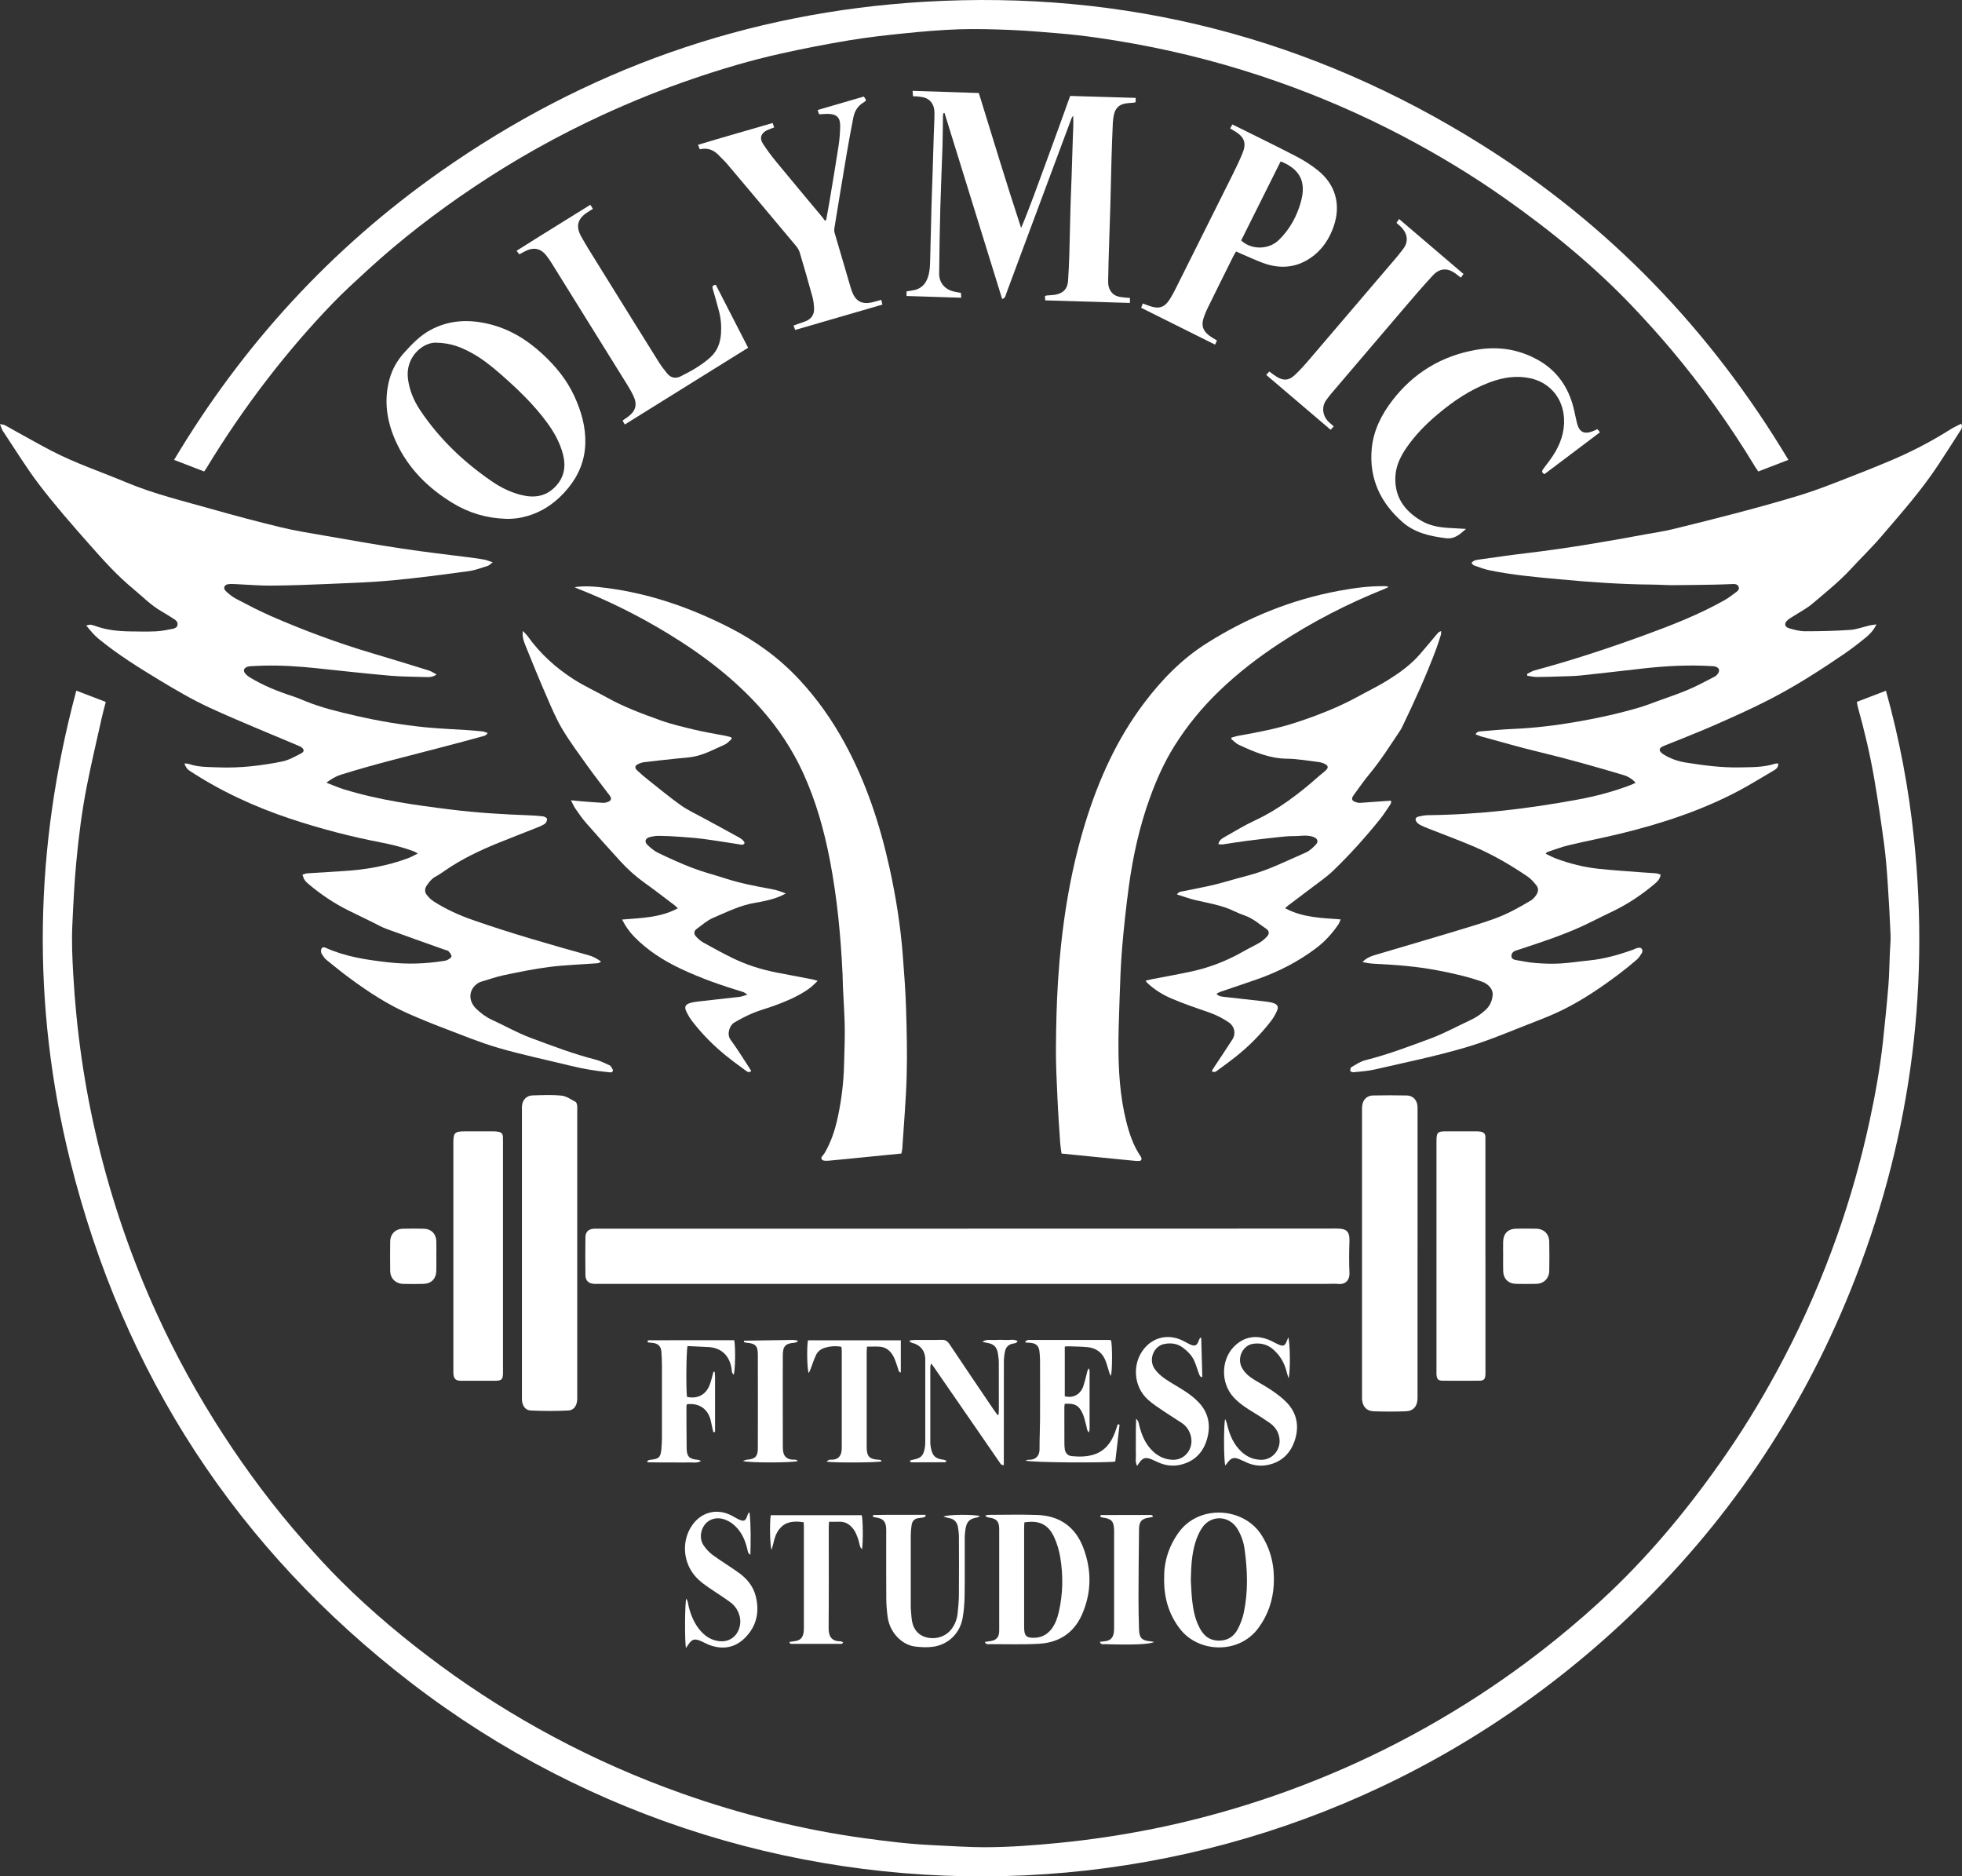
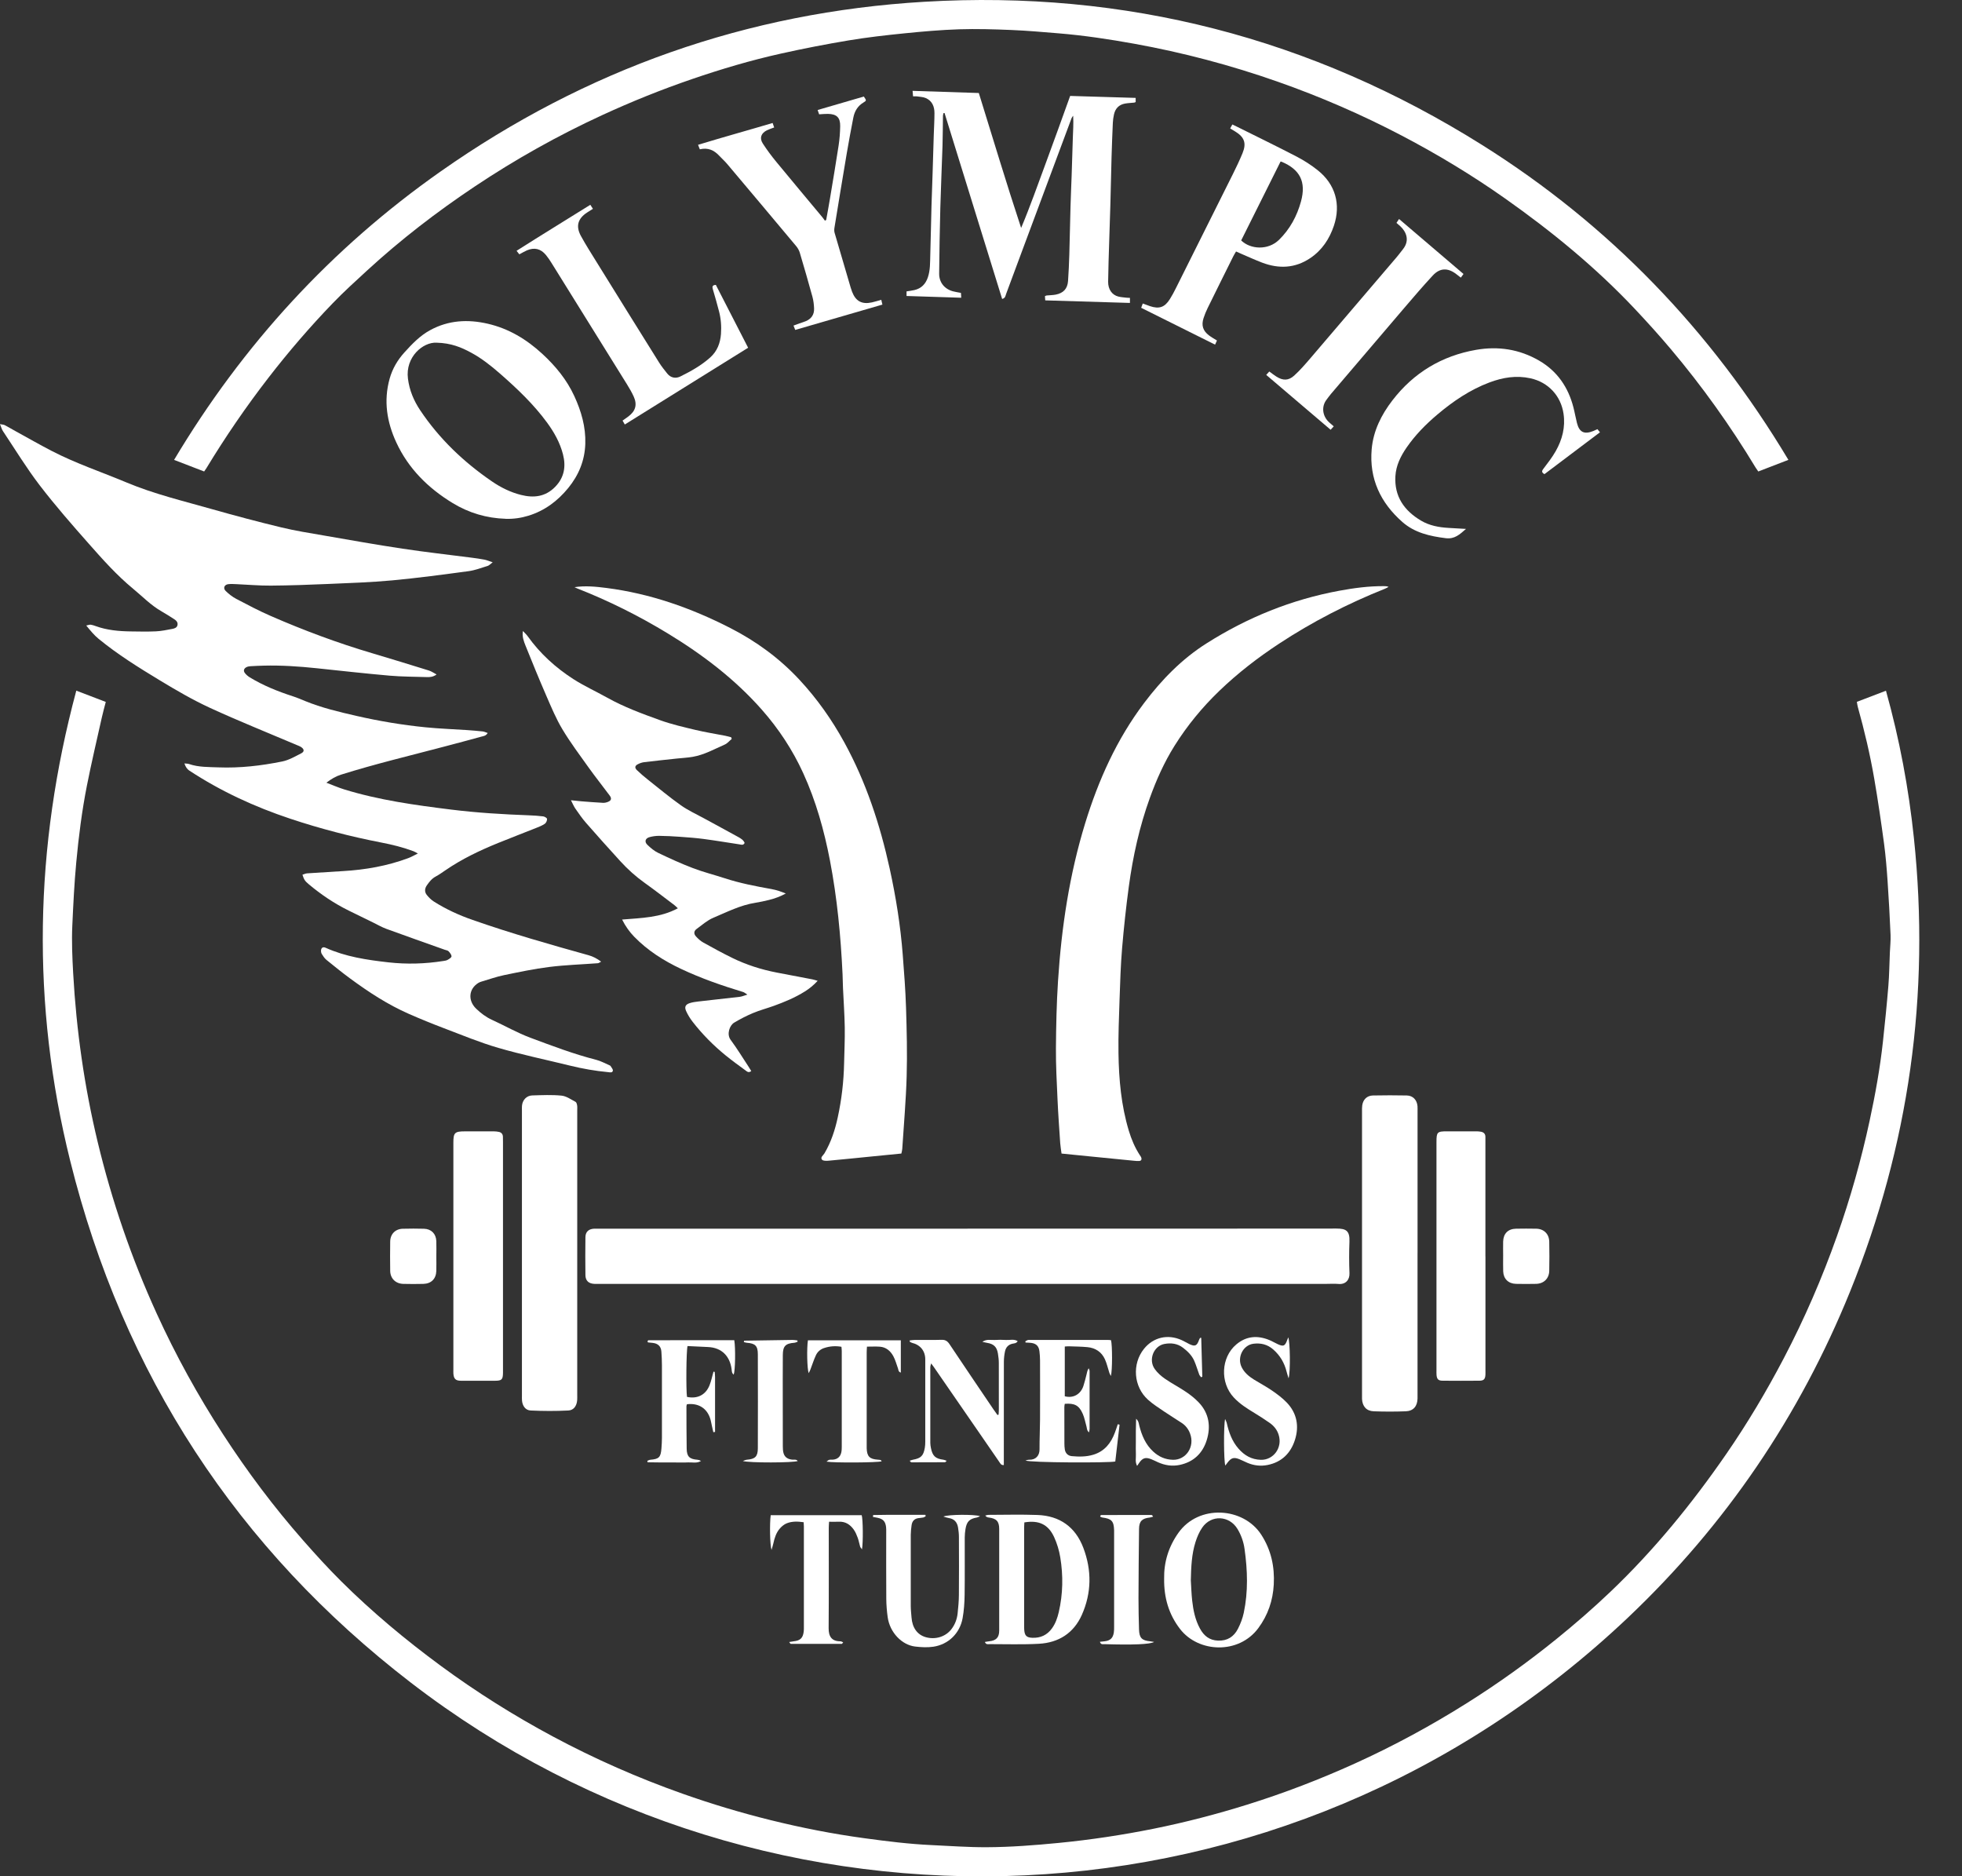
<svg xmlns="http://www.w3.org/2000/svg" id="Layer_2" data-name="Layer 2" viewBox="0 0 819.26 783.37">
  <rect x="0" y="0" width="819.26" height="783.37" fill="#333333" stroke="none" />
  <defs>
    <style> .cls-1 { fill: #fff; stroke-width: 0px; } </style>
  </defs>
  <g id="Ebene_1" data-name="Ebene 1">
    <path class="cls-1" d="M775.34,293.02c4.1-1.57,7.97-3.05,12.17-4.65,5.67,20.29,9.49,40.76,11.67,61.53,6.86,65.28-2,128.41-26.63,189.24-21.05,51.98-51.92,97.44-92.59,136.02-143.29,135.93-358.84,142.35-508.32,27.39-72.73-55.94-120.19-128.88-142.33-217.92-16.28-65.46-14.99-130.9,2.55-196.29,4.24,1.62,8.17,3.13,12.31,4.71-.59,2.3-1.19,4.42-1.67,6.58-2.1,9.42-4.32,18.81-6.19,28.27-2.1,10.63-3.47,21.39-4.47,32.19-.82,8.73-1.24,17.49-1.64,26.25-.31,6.73-.01,13.41.36,20.08,1.33,23.76,4.67,47.24,10.24,70.4,5.92,24.6,14.08,48.42,24.57,71.43,7.99,17.54,17.27,34.38,27.77,50.55,10.1,15.57,21.21,30.38,33.46,44.31,5.11,5.81,10.33,11.56,15.82,17.01,12.93,12.85,26.91,24.5,41.59,35.31,14.95,11,30.63,20.86,46.99,29.61,17.42,9.32,35.45,17.25,54.08,23.84,12.05,4.26,24.27,7.93,36.67,11,12.93,3.2,25.99,5.77,39.2,7.56,9.32,1.27,18.64,2.44,28.04,2.87,7.65.35,15.3.92,22.95.89,10.04-.04,20.06-.82,30.06-1.79,13.34-1.3,26.57-3.29,39.7-5.93,13.23-2.66,26.27-6.06,39.15-10.08,15.34-4.79,30.3-10.54,44.93-17.17,16.24-7.36,31.89-15.84,46.98-25.35,12.86-8.1,25.19-16.93,37-26.48,7.82-6.32,15.42-12.91,22.7-19.85,18.23-17.37,34.04-36.77,48.32-57.45,8.86-12.83,16.82-26.21,24.06-40.02,8.65-16.51,16.03-33.55,22.25-51.12,5.57-15.75,10.1-31.78,13.61-48.1,2.35-10.91,4.34-21.9,5.55-33,.84-7.76,1.63-15.52,2.27-23.3.38-4.61.42-9.24.62-13.86.1-2.47.39-4.94.29-7.4-.32-7.48-.73-14.96-1.24-22.43-.36-5.24-.78-10.49-1.48-15.7-1.23-9.08-2.55-18.15-4.11-27.18-1.74-10.06-4.09-20-6.84-29.84-.17-.61-.24-1.24-.4-2.12Z" />
-     <path class="cls-1" d="M637.62,281.38c1.06-.51,2.08-1.2,3.2-1.5,15.37-4.14,30.48-9.11,45.43-14.55,11.55-4.21,23.03-8.67,33.79-14.73,1.8-1.01,3.43-2.31,5.1-3.54.65-.48,1.21-1.16.85-2.06-.37-.92-1.17-1.22-2.15-1.18-2.63.1-5.27.22-7.9.26-5.82.1-11.65.2-17.47.22-2.87,0-5.75-.22-8.62-.24-12.94-.1-25.85-1.02-38.72-2.22-9.77-.91-19.58-1.76-29.21-3.76-2.17-.45-4.27-1.28-6.38-2.01-.4-.14-.68-.6-1.1-.98.87-1.31,2.19-1.35,3.4-1.52,6.49-.9,12.97-1.86,19.47-2.62,16.84-1.99,33.53-4.84,50.19-7.94,3.54-.66,7.11-1.15,10.6-2,9.47-2.3,18.93-4.66,28.35-7.16,8.57-2.28,17.13-4.63,25.61-7.24,5.57-1.71,11.02-3.83,16.46-5.93,6.93-2.67,13.85-5.42,20.7-8.3,8.7-3.66,17.08-7.98,25.07-13.04,1.46-.92,3.05-1.63,4.65-2.47.77,1.55-.08,2.47-.64,3.34-2.95,4.66-5.96,9.29-8.98,13.9-7.04,10.72-15.57,20.27-23.87,29.99-3.94,4.61-8.34,8.82-12.45,13.29-4.94,5.37-10.63,9.91-16.16,14.6-2.48,2.1-5.45,3.61-8.2,5.4-.74.48-1.52.9-2.18,1.48-1.53,1.34-1.36,2.84.59,3.42,2.2.66,4.52,1.26,6.79,1.26,6.23,0,12.46-.14,18.67-.57,2.74-.19,5.43-1.23,8.14-1.86.79-.18,1.6-.25,2.87-.45-1.2,2.56-2.77,4.13-4.46,5.51-2.91,2.37-5.89,4.68-8.98,6.8-10.1,6.91-20.41,13.51-31.3,19.1-7.53,3.86-15.27,7.32-23.02,10.73-6.65,2.93-13.45,5.53-20.18,8.27-.22.09-.45.16-.67.27-.87.41-2.03.82-1.85,1.9.11.68,1,1.35,1.7,1.78,2.81,1.74,5.86,2.8,9.17,3.33,7.51,1.19,15.02,2.19,22.64,2.02,4.86-.11,9.75.02,14.48-1.5.43-.14.91-.09,1.5-.15.04,1.43-.65,2.21-1.66,2.79-4.9,2.86-9.71,5.89-14.71,8.55-15.78,8.36-32.62,13.87-49.92,18.05-7.07,1.71-14.22,3.08-21.29,4.77-3.02.72-5.94,1.86-8.9,2.84-.19.06-.31.32-.66.71,1.54.72,2.93,1.47,4.4,2.02,5.71,2.13,11.61,3.6,17.66,4.25,6.27.67,12.56,1.05,18.85,1.54,1.75.14,3.51.19,5.26.36.6.06,1.17.33,1.85.54-.26,1.83-1.37,2.89-2.5,3.85-5.21,4.41-10.83,8.19-16.96,11.2-3.01,1.48-6.05,2.9-9.05,4.43-9.51,4.84-19.62,8.15-29.7,11.5-.76.25-1.52.48-2.28.73-1.1.36-1.83,1.15-1.83,2.27,0,1.18,1.04,1.54,2.01,1.7,2.75.46,5.5,1.04,8.27,1.24,3.34.25,6.72.37,10.06.18,3.98-.22,7.93-.87,11.9-1.25,6.41-.62,12.54-2.36,18.58-4.52.52-.19,1-.52,1.54-.64.56-.13,1.34-.32,1.7-.05.66.49.87,1.38.36,2.15-.61.93-1.19,1.95-2.02,2.66-2.54,2.18-5.14,4.3-7.82,6.31-7.18,5.37-14.59,10.4-22.62,14.42-3.49,1.75-7.12,3.27-10.77,4.68-10.07,3.88-20,8.24-30.32,11.29-12.48,3.68-25.28,6.27-37.97,9.2-2.86.66-5.85.83-8.78,1.15-.47.05-1.35-.28-1.39-.54-.09-.51.11-1.41.48-1.62,1.86-1.06,3.72-2.34,5.75-2.85,9.4-2.37,18.46-5.79,27.5-9.17,5.67-2.12,11.02-5.09,16.53-7.64,2.34-1.09,4.41-2.5,6.3-4.28,1.82-1.71,2.67-3.76,2.88-6.12.21-2.44-1.7-4.63-4.66-5.67-6.06-2.12-12.3-3.48-18.58-4.68-8.57-1.64-17.25-2.28-25.95-2.71-1.7-.08-3.4-.3-5.16-.75,1.4-1.47,3.1-2.27,4.89-2.81,13.71-4.1,27.46-8.05,41.13-12.27,5.64-1.74,11.31-3.51,16.57-6.28,2.62-1.37,5.22-2.79,7.73-4.33.92-.56,1.71-1.48,2.3-2.4.81-1.27,1.01-2.62-.08-3.99-1.1-1.38-2.21-2.64-3.71-3.66-7.1-4.82-14.49-9.11-22.37-12.47-6.17-2.63-12.48-4.95-18.73-7.42-1.19-.47-2.38-.95-3.52-1.52-.55-.27-1.1-.67-1.49-1.14-.97-1.17-.68-2.12.81-2.46,1.32-.3,2.68-.54,4.03-.55,20.99-.22,41.74-2.71,62.36-6.52,7.56-1.4,14.97-3.34,22.15-6.11.66-.25,1.28-.58,1.95-.88-1.03-1.33-3.02-2.63-4.93-3.2-11.64-3.47-23.32-6.79-35.14-9.62-8.23-1.97-16.37-4.35-24.54-6.57-.73-.2-1.41-.55-2.2-.87.7-1.31,1.76-1.19,2.65-1.26,4.29-.37,8.59-.77,12.89-.96,9.19-.39,18.29-1.51,27.35-3.1,8.67-1.52,17.24-3.42,25.68-5.92,2.52-.75,4.98-1.72,7.46-2.62,4.28-1.56,8.61-2.99,12.8-4.77,3.81-1.62,7.46-3.63,11.16-5.52.47-.24.86-.71,1.18-1.15.94-1.32.56-2.44-.98-2.95-.44-.15-.94-.17-1.41-.2-9.76-.6-19.48-.08-29.17,1.02-8.57.96-17.13,1.98-25.71,2.88-2.77.29-5.57.31-8.36.4-3.35.11-6.71.24-10.06.23-1.3,0-2.6-.34-3.9-.53-.02-.25-.04-.5-.06-.74Z" />
    <path class="cls-1" d="M77.03,318.73c.8.09,1.37.06,1.87.23,4.01,1.38,8.2,1.25,12.33,1.41,8.99.35,17.89-.69,26.66-2.47,2.74-.56,5.33-2.09,7.87-3.38,1.38-.7,1.32-1.69.05-2.58-.58-.4-1.28-.64-1.94-.92-12.06-5.13-24.24-10-36.14-15.47-7.24-3.33-14.18-7.39-21.01-11.52-8.82-5.34-17.59-10.79-25.58-17.35-1.87-1.53-3.35-3.38-5.13-5.53.88-.18,1.38-.41,1.85-.35.7.09,1.4.34,2.07.58,4.73,1.72,9.65,2.16,14.62,2.23,3.52.05,7.04.13,10.55-.03,2.3-.11,4.58-.59,6.85-1.02.92-.17,1.96-.5,2.17-1.62.23-1.2-.58-1.93-1.49-2.51-1.69-1.07-3.36-2.17-5.1-3.15-4.5-2.55-8.05-6.27-11.99-9.52-6.81-5.61-12.65-12.19-18.46-18.76-7.03-7.95-14.04-15.97-20.5-24.39-5.53-7.22-10.28-15.03-15.34-22.61-.5-.74-.72-1.67-1.25-2.93,1,.2,1.56.2,1.99.42,1.62.86,3.2,1.8,4.81,2.69,4.9,2.69,9.76,5.46,14.72,8.04,10.1,5.24,20.89,8.84,31.35,13.22,11.56,4.84,23.7,7.72,35.68,11.13,9.61,2.73,19.27,5.29,28.98,7.63,5.82,1.41,11.76,2.34,17.66,3.36,10.95,1.9,21.89,3.85,32.87,5.5,9.55,1.44,19.16,2.51,28.75,3.75,1.82.24,3.65.48,5.45.83.98.19,1.91.6,3.48,1.11-1.01.75-1.47,1.31-2.04,1.49-2.66.82-5.32,1.85-8.05,2.22-10.6,1.42-21.21,2.85-31.86,3.84-8.97.83-18,1.12-27.01,1.51-7.9.34-15.8.62-23.7.68-4.78.04-9.57-.41-14.35-.61-1.12-.05-2.25-.12-3.35,0-1.7.17-2.34,1.69-1.11,2.87,1.31,1.26,2.79,2.44,4.39,3.28,4.81,2.52,9.62,5.06,14.6,7.22,13.71,5.96,27.7,11.19,42.04,15.43,7.97,2.36,15.91,4.81,23.84,7.27,1.03.32,1.95.99,3.17,1.63-1.43,1.05-2.75,1.15-4.08,1.1-5.19-.17-10.39-.15-15.56-.6-10.17-.89-20.32-2.03-30.48-3.1-7.31-.77-14.64-1.26-22-1.08-1.92.05-3.83.13-5.74.25-.54.03-1.12.17-1.6.43-1.01.54-1.29,1.47-.6,2.39.55.73,1.31,1.37,2.1,1.85,5.63,3.43,11.7,5.85,17.96,7.88,1.74.56,3.43,1.3,5.13,1.99,6.91,2.82,14.14,4.53,21.39,6.19,9.52,2.18,19.12,3.79,28.83,4.76,5.79.58,11.62.78,17.44,1.17,2.15.15,4.3.33,6.44.56.66.07,1.29.39,2.11.65-.71,1.23-1.75,1.28-2.59,1.51-5.16,1.43-10.33,2.79-15.51,4.16-14.44,3.82-28.99,7.27-43.25,11.76-2.08.66-3.88,1.72-6.01,3.32,2.73,1.04,5.04,2.06,7.44,2.8,14.57,4.49,29.61,6.56,44.68,8.43,10.79,1.34,21.63,1.98,32.49,2.39,1.99.08,3.98.19,5.95.45.6.08,1.57.67,1.59,1.07.03.67-.38,1.63-.92,2-1.1.76-2.4,1.26-3.65,1.76-5.27,2.11-10.58,4.12-15.83,6.26-7.71,3.14-15.21,6.7-22.09,11.44-1.32.91-2.63,1.83-4.04,2.59-1.62.88-2.68,2.24-3.68,3.69-.9,1.3-1,2.75-.01,3.98.84,1.04,1.82,2.04,2.94,2.75,5.08,3.22,10.51,5.71,16.2,7.69,15.93,5.57,32.15,10.21,48.4,14.73,1.84.51,3.5,1.36,5.26,2.68-.62.31-.99.63-1.38.66-6.76.51-13.56.72-20.29,1.56-6.33.79-12.6,2.12-18.86,3.41-3.2.66-6.3,1.78-9.44,2.7-.45.13-.91.31-1.31.56-4.04,2.49-4.43,7.35-.91,10.75,1.97,1.9,4.1,3.51,6.62,4.66,5.38,2.46,10.55,5.43,16.07,7.49,9.05,3.37,18.1,6.82,27.49,9.21,1.91.49,3.69,1.5,5.52,2.28.14.06.33.14.4.26.37.65,1.1,1.39.99,1.97-.18.99-1.21.7-2.01.62-5.34-.5-10.6-1.42-15.81-2.7-10.01-2.46-20.13-4.56-30.02-7.43-7.73-2.25-15.22-5.37-22.76-8.23-4.93-1.87-9.82-3.87-14.65-5.99-8.76-3.85-16.71-9.06-24.39-14.7-3.4-2.5-6.7-5.16-9.98-7.83-.78-.64-1.37-1.56-1.92-2.44-.27-.43-.37-1.06-.32-1.58.12-1.08.87-1.49,1.88-1.04,8.35,3.77,17.26,5.09,26.24,6.1,7.66.86,15.29.65,22.9-.56.63-.1,1.31-.17,1.84-.48.64-.36,1.63-.97,1.62-1.45-.01-.73-.67-1.53-1.23-2.13-.34-.37-1.01-.43-1.54-.62-8.13-2.9-16.27-5.75-24.38-8.72-1.94-.71-3.76-1.77-5.62-2.68-3.38-1.65-6.75-3.29-10.12-4.95-6.05-2.98-11.61-6.72-16.77-11.06-1.6-1.35-1.92-1.89-2.58-3.93.65-.2,1.28-.52,1.93-.57,5.02-.35,10.04-.66,15.06-.95,9.3-.54,18.39-2.14,27.15-5.39,1.26-.47,2.44-1.16,4.06-1.95-.83-.44-1.31-.75-1.84-.95-4.35-1.63-8.84-2.74-13.4-3.62-12.88-2.49-25.58-5.8-38.02-9.94-14.92-4.97-29.13-11.51-42.29-20.18q-1.24-.82-1.94-2.91Z" />
    <path class="cls-1" d="M85.25,196.84c-4.12-1.59-8.19-3.16-12.56-4.84,28.74-48.12,65.65-88.35,111.3-120.42C244.63,28.97,312.05,5.11,386,.74c83.88-4.96,161.66,15.1,232.85,59.77,53.16,33.36,95.52,77.4,127.92,131.48-4.34,1.67-8.42,3.25-12.58,4.85-.44-.64-.81-1.14-1.14-1.68-10.51-17.4-22.29-33.9-35.39-49.43-4.83-5.73-9.87-11.3-15.01-16.76-16.38-17.39-34.78-32.43-54.27-46.17-13.73-9.68-28.08-18.33-42.95-26.13-16.79-8.8-34.12-16.32-52.01-22.6-19.54-6.86-39.48-12.14-59.86-15.82-10.43-1.88-20.91-3.46-31.48-4.33-6.59-.54-13.18-1.13-19.78-1.4-7.25-.3-14.53-.52-21.78-.29-7.63.25-15.26.92-22.87,1.69-7.76.78-15.53,1.66-23.23,2.94-9.51,1.59-18.99,3.43-28.4,5.53-12.55,2.79-24.86,6.45-37.03,10.62-12.77,4.37-25.28,9.41-37.54,15.06-18.54,8.53-36.29,18.49-53.25,29.82-15.83,10.57-30.88,22.16-44.9,35.03-4.88,4.48-9.8,8.95-14.39,13.71-9.48,9.83-18.38,20.18-26.74,30.98-9.4,12.14-18.06,24.79-26.02,37.92-.24.4-.53.77-.91,1.32Z" />
    <path class="cls-1" d="M404.05,512.95c51.34,0,102.67.02,154.01-.04,4.01,0,5.6.92,5.42,5.47-.17,4.39-.17,8.8.01,13.19.12,2.74-1.62,4.74-4.56,4.47-1.75-.16-3.52-.03-5.28-.03-100.91,0-201.83,0-302.74,0-.88,0-1.76.02-2.64,0-2.45-.09-3.79-1.29-3.82-3.67-.07-5.28-.07-10.56,0-15.83.03-2.26,1.36-3.44,3.66-3.55.72-.03,1.44,0,2.16,0,51.26,0,102.51,0,153.77,0Z" />
    <path class="cls-1" d="M443.26,481.6c-.19-1.48-.45-2.88-.55-4.29-.41-6.13-.86-12.26-1.13-18.4-.32-7.1-.71-14.21-.66-21.31.07-9.34.27-18.7.87-28.02,1.44-22.37,4.75-44.46,11.36-65.95,5.53-17.99,13.16-34.97,24.56-50.09,7.32-9.71,15.72-18.36,26.02-24.89,17.09-10.85,35.58-18.35,55.55-22.03,6.13-1.13,12.29-1.95,18.55-1.91.63,0,1.27,0,2,.32-.51.26-1.01.55-1.54.77-15.47,6.17-30.23,13.75-44.15,22.9-8.89,5.84-17.28,12.32-24.97,19.71-7.17,6.9-13.43,14.5-18.72,22.94-4.31,6.88-7.58,14.21-10.32,21.8-4.33,11.97-7.06,24.35-8.77,36.94-1.16,8.6-2.09,17.23-2.82,25.88-.59,7.06-.81,14.16-1.05,21.25-.25,7.5-.56,15.01-.45,22.5.16,10.94,1.13,21.81,4.32,32.37,1.09,3.61,2.55,7.05,4.62,10.22.22.33.48.66.6,1.03.23.75-.07,1.3-.87,1.36-.71.05-1.44-.02-2.15-.09-6.34-.62-12.68-1.25-19.01-1.88-3.71-.37-7.42-.74-11.29-1.13Z" />
    <path class="cls-1" d="M239.88,245.14c4.48-.68,8.93-.24,13.36.33,18.27,2.34,35.36,8.36,51.7,16.72,10.85,5.55,20.53,12.63,28.84,21.56,7.39,7.94,13.59,16.73,18.8,26.24,9.06,16.54,14.88,34.25,18.91,52.59,2.61,11.88,4.52,23.87,5.46,35.99.57,7.4,1.15,14.81,1.38,22.22.3,9.5.53,19.02.26,28.52-.29,10.13-1.19,20.24-1.84,30.35-.04.62-.23,1.23-.37,1.93-4.21.42-8.32.83-12.43,1.23-5.94.59-11.88,1.21-17.83,1.75-.96.09-2.36.15-2.86-.4-.86-.97.49-1.81.98-2.63,2.81-4.73,4.47-9.89,5.61-15.21,1.58-7.34,2.45-14.78,2.61-22.29.11-5.03.36-10.06.28-15.08-.09-5.5-.49-10.99-.74-16.48-.09-1.91-.09-3.83-.18-5.75-.75-15.93-2.25-31.79-5.26-47.47-2.42-12.58-5.85-24.85-11.19-36.53-4.41-9.65-10.2-18.43-17.21-26.39-11.3-12.82-24.75-23.03-39.29-31.87-12.1-7.36-24.73-13.67-37.93-18.84-.36-.14-.7-.33-1.06-.5Z" />
    <path class="cls-1" d="M305.53,308.51c-.96.79-1.8,1.85-2.89,2.33-4.38,1.92-8.6,4.31-13.39,5.13-2.2.38-4.44.48-6.66.72-4.52.49-9.04.95-13.56,1.5-.93.11-1.88.44-2.71.88-1.24.64-1.37,1.49-.34,2.48,1.38,1.33,2.84,2.58,4.34,3.77,4.63,3.67,9.18,7.47,14,10.89,2.98,2.11,6.37,3.65,9.59,5.41,4.77,2.61,9.56,5.17,14.31,7.8,1.09.6,2.22,1.27,2.71,2.49-.53,1.11-1.38.73-2.13.61-4.98-.75-9.94-1.59-14.93-2.25-3.32-.44-6.67-.68-10.01-.92-2.86-.21-5.74-.36-8.61-.39-1.33-.01-2.71.18-4,.53-1.8.48-2.26,1.92-.93,3.21,1.36,1.31,2.88,2.6,4.57,3.4,4.76,2.27,9.56,4.48,14.49,6.35,4.32,1.65,8.83,2.77,13.23,4.21,6.4,2.09,12.97,3.35,19.58,4.53,2,.36,3.95,1.04,5.94,1.84-2.28,1.24-4.62,2.11-7.06,2.7-1.86.45-3.74.88-5.63,1.17-6.26.97-11.84,3.85-17.57,6.26-2.53,1.06-4.7,3-6.96,4.65-1.18.86-1.31,2.01-.32,3.11.89.99,1.93,1.94,3.08,2.58,3.98,2.22,7.98,4.4,12.07,6.41,5.91,2.9,12.16,4.88,18.62,6.13,4.94.96,9.89,1.88,14.84,2.83.67.13,1.32.36,2.23.61-1.72,1.87-3.43,3.24-5.32,4.43-4.08,2.57-8.51,4.41-13.02,6.04-2.85,1.03-5.81,1.8-8.61,2.97-2.71,1.13-5.35,2.5-7.88,4-1.98,1.17-3.24,4.87-1.53,7.18,2.66,3.59,4.99,7.42,7.45,11.15.42.63.8,1.28,1.18,1.9-1.11.88-1.77.2-2.36-.23-2.77-2.03-5.56-4.04-8.22-6.2-5.17-4.19-9.84-8.9-13.92-14.16-1.06-1.37-2-2.9-2.71-4.48-.77-1.73-.24-2.73,1.57-3.3,1.13-.36,2.33-.52,3.52-.66,5.79-.67,11.58-1.28,17.36-1.96.9-.11,1.76-.51,3.15-.92-.91-.56-1.3-.93-1.76-1.07-8.88-2.69-17.63-5.73-26.03-9.7-7.2-3.4-13.88-7.64-19.46-13.37-1.97-2.02-3.65-4.35-5.07-7.19,8.09-.68,15.96-.76,23.27-4.7-.58-.54-.99-1-1.48-1.36-4.09-3.08-8.13-6.22-12.29-9.19-3.74-2.66-7.12-5.69-10.2-9.06-4.85-5.3-9.64-10.66-14.38-16.07-1.63-1.86-3.03-3.92-4.45-5.95-.66-.96-1.1-2.07-1.83-3.48,1.73.18,3.02.34,4.32.44,3.02.24,6.04.48,9.07.64.69.04,1.44-.15,2.09-.41,1.34-.53,1.61-1.39.72-2.6-2.95-3.98-6.05-7.85-8.93-11.88-3.72-5.2-7.56-10.34-10.84-15.81-2.62-4.37-4.6-9.13-6.64-13.82-3.03-6.96-5.9-13.99-8.73-21.03-.75-1.88-1.52-3.82-1.12-6.18.67.72,1.42,1.37,1.99,2.17,5.18,7.25,11.68,13.15,19.12,17.93,4.5,2.88,9.41,5.11,14.08,7.72,7.01,3.92,14.52,6.68,22.03,9.39,4.79,1.73,9.81,2.88,14.78,4.07,4.12.98,8.31,1.64,12.47,2.45.84.16,1.66.41,2.49.62.08.22.15.44.23.67Z" />
-     <path class="cls-1" d="M478.31,409.43c.94-.22,1.68-.43,2.44-.58,5.73-1.12,11.48-2.1,17.17-3.36,7.61-1.69,14.79-4.56,21.57-8.45,2.15-1.23,4.42-2.25,6.54-3.53,1.14-.68,2.19-1.6,3.08-2.59.99-1.09.89-2.28-.31-3.1-2.89-1.97-5.54-4.34-8.92-5.55-1.58-.57-3.15-1.18-4.65-1.92-5.1-2.48-10.67-3.27-16.1-4.57-2.54-.6-5-1.52-7.67-2.35.69-1.16,1.63-1.16,2.4-1.33,4.29-.91,8.63-1.64,12.89-2.67,4.8-1.17,9.53-2.66,14.31-3.89,8.49-2.18,16.26-6.18,24.24-9.64,1.55-.67,2.89-2,4.11-3.24,1.27-1.29.76-2.61-.96-3.24-2.74-1.01-5.55-.31-8.33-.35-2.07-.03-4.14.2-6.2.42-4.52.49-9.04,1.01-13.55,1.59-3.25.42-6.48.98-9.72,1.44-.57.08-1.17-.05-1.91-.09.39-1.81,1.65-2.43,2.77-3.07,4.1-2.33,8.14-4.8,12.4-6.78,10.12-4.72,18.8-11.43,27.08-18.77.89-.79,1.9-1.48,2.74-2.32,1-1,.87-1.82-.37-2.47-.76-.4-1.63-.72-2.48-.83-4.51-.55-9.03-1.39-13.55-1.44-7.3-.09-13.7-2.84-20.08-5.82-1.17-.55-2.1-1.6-3.14-2.42.04-.19.08-.38.12-.57,1.03-.28,2.05-.63,3.1-.81,8.11-1.44,16.21-2.97,24.04-5.56,8.96-2.96,17.74-6.38,26.03-10.96,3.99-2.2,8.12-4.17,11.97-6.57,4.88-3.04,9.58-6.39,13.41-10.77,2.47-2.82,4.84-5.73,7.26-8.59.26-.3.54-.59.85-.84.17-.14.42-.17.88-.34-.05.64,0,1.17-.14,1.63-.62,1.98-1.25,3.96-1.97,5.9-4.14,11.09-9.05,21.85-14.19,32.51-.21.43-.43.86-.69,1.26-4.15,6.16-8.07,12.47-12.84,18.21-2.4,2.89-4.54,5.98-6.75,9.02-1.04,1.44-.75,2.29.91,2.85.59.2,1.26.34,1.87.3,4.2-.27,8.4-.59,12.8-.91.37.8-.21,1.56-.65,2.22-1.33,1.99-2.65,4-4.16,5.86-6.03,7.46-12.45,14.59-19.36,21.23-2.69,2.59-5.84,4.71-8.82,6.99-3.3,2.53-6.64,5-9.95,7.51-.37.28-.69.62-1.2,1.09,7.27,3.91,15.1,4.08,23.19,4.67-.39.85-.58,1.5-.94,2.04-2.52,3.73-5.48,7.03-9.08,9.78-7.51,5.72-15.8,9.97-24.67,13.1-5.19,1.84-10.43,3.55-15.64,5.34-.49.17-.94.47-1.54.78.86,1.02,1.88,1.15,2.9,1.27,5.79.65,11.58,1.27,17.36,1.94,1.18.14,2.39.32,3.51.68,1.68.55,2.23,1.51,1.54,3.14-.67,1.6-1.59,3.14-2.65,4.51-4.24,5.44-9.06,10.33-14.46,14.62-2.56,2.04-5.21,3.96-7.85,5.9-.6.44-1.29,1.01-2.33.19.43-.68.83-1.33,1.25-1.97,2.46-3.73,4.98-7.43,7.38-11.2,1.57-2.46.92-5.48-1.51-7.13-2.52-1.7-5.19-3.1-8.1-4.1-5.21-1.79-10.43-3.6-15.51-5.72-3.83-1.6-7.39-3.79-10.45-6.68-.22-.21-.36-.49-.71-.97Z" />
    <path class="cls-1" d="M471.82,124.34v2.13c-11.82-.36-23.52-.71-35.37-1.07-.05-.71-.08-1.23-.12-1.76.29-.12.5-.26.72-.28,1.26-.13,2.55-.12,3.79-.36,3.23-.64,4.91-2.48,5.14-5.69.25-3.66.42-7.32.53-10.99.2-6.7.31-13.41.5-20.11.12-4.31.32-8.61.47-12.91.17-5.18.3-10.37.49-15.55.12-3.1.32-6.2.15-9.43-.23.33-.53.64-.67,1.01-6.92,18.55-13.83,37.1-20.74,55.65-2.2,5.91-4.37,11.83-6.59,17.73-.28.75-.29,1.77-1.66,2.1-8.02-25.9-16.04-51.76-24.05-77.62-.14,0-.29.01-.43.02-.08.38-.23.76-.23,1.14-.07,4.15-.06,8.31-.19,12.47-.27,8.61-.68,17.21-.91,25.82-.25,9.18-.39,18.36-.49,27.55-.04,3.64,2.15,6.4,5.66,7.4,1.06.3,2.17.44,3.44.69.03.55.07,1.14.12,2.02-7.69-.25-15.21-.49-22.84-.73v-1.92c1.11-.18,2.21-.3,3.28-.55,2.9-.67,4.68-2.52,5.63-5.33,1.02-3.02.9-6.14,1-9.24.21-6.86.32-13.73.51-20.59.13-4.62.32-9.25.47-13.87.17-5.26.32-10.53.48-15.79.1-3.03.29-6.06.29-9.08,0-2.73-.96-5.08-3.6-6.25-1.12-.49-2.45-.52-3.69-.71-.46-.07-.95-.01-1.65-.01-.06-.65-.11-1.32-.2-2.3,9.31.3,18.44.6,27.66.9,5.88,18.9,11.49,37.65,17.67,56.33,3.83-9.09,7.04-18.32,10.44-27.46,3.42-9.19,6.69-18.43,10.03-27.65,9.23.28,18.22.55,27.35.82v1.73c-.19.08-.39.21-.61.24-1.26.14-2.54.17-3.79.39-2.56.45-4.1,2.05-4.65,4.55-.26,1.16-.43,2.36-.48,3.55-.21,4.7-.39,9.41-.53,14.11-.19,6.7-.32,13.4-.5,20.1-.14,5.02-.33,10.05-.48,15.07-.17,5.66-.38,11.33-.45,16.99-.04,3.22,1.64,5.55,4.26,6.21,1.07.27,2.2.34,3.3.47.47.06.94.05,1.56.08Z" />
    <path class="cls-1" d="M591.91,523.2c0,19.66,0,39.32,0,58.98,0,.56,0,1.12,0,1.68-.07,3.22-1.72,5.22-4.9,5.34-4.47.17-8.95.17-13.42,0-3.06-.12-4.72-2.11-4.86-5.19-.02-.56,0-1.12,0-1.68,0-39.4,0-78.8,0-118.2,0-.88-.03-1.77.09-2.63.34-2.48,2.01-4.11,4.5-4.15,4.71-.09,9.43-.1,14.14,0,2.55.06,4.24,1.91,4.44,4.48.05.72.02,1.44.02,2.16,0,19.74,0,39.48,0,59.22Z" />
    <path class="cls-1" d="M241.03,523.35c0,19.67,0,39.34,0,59,0,.72.03,1.44-.02,2.16-.16,2.34-1.38,4.25-3.68,4.36-5.24.27-10.51.25-15.76,0-2.18-.1-3.42-1.97-3.6-4.16-.06-.71-.03-1.44-.03-2.16,0-39.66,0-79.31,0-118.97,0-.64-.04-1.28.02-1.92.2-2.4,1.92-4.27,4.32-4.33,4.07-.11,8.18-.32,12.22.09,2.01.2,3.93,1.61,5.82,2.59.38.2.57.94.66,1.46.12.7.05,1.43.05,2.15,0,19.91,0,39.82,0,59.72Z" />
    <path class="cls-1" d="M211.18,216.59c-7.99-.24-15.43-2.45-22.24-6.61-10.18-6.22-18.41-14.35-23.46-25.27-3.93-8.48-5.36-17.36-2.79-26.58,1.16-4.16,3.27-7.77,6.16-10.97,3.23-3.57,6.53-7.03,10.82-9.35,7.62-4.14,15.66-4.57,23.95-2.67,8.81,2.02,16.25,6.53,22.82,12.58,5.51,5.08,10.22,10.79,13.38,17.66,2.9,6.31,4.81,12.86,4.58,19.89-.22,6.96-2.72,13.07-7.1,18.44-4.45,5.45-9.86,9.51-16.65,11.6-3.08.95-6.23,1.39-9.47,1.3ZM182.27,143.07c-5.59-.31-13.06,5.91-11.93,14.98.61,4.89,2.45,9.26,5.14,13.27,7.97,11.9,18.16,21.6,29.93,29.66,3.7,2.53,7.71,4.53,12.11,5.64,5.38,1.36,10.27.8,14.35-3.42,3.77-3.9,4.51-8.46,3.21-13.52-1.25-4.87-3.67-9.18-6.61-13.2-5.65-7.72-12.54-14.25-19.71-20.52-3.73-3.26-7.62-6.34-12-8.71-4.09-2.22-8.34-4.03-14.48-4.18Z" />
    <path class="cls-1" d="M513.67,53.62c.32-.58.58-1.04.91-1.65.66.32,1.22.57,1.78.85,8.36,4.17,16.77,8.24,25.06,12.55,3.1,1.61,6.09,3.53,8.82,5.71,7.38,5.87,9.74,14.27,6.74,23.18-1.86,5.52-4.97,10.2-9.85,13.49-6.33,4.27-13.13,4.55-20.13,1.89-2.83-1.08-5.59-2.35-8.38-3.54-.79-.34-1.58-.7-2.49-1.11-.43.75-.82,1.34-1.13,1.96-3.59,7.22-7.19,14.44-10.74,21.68-.67,1.36-1.24,2.77-1.71,4.21-.97,3-.25,5.27,2.27,7.18,1.01.77,2.13,1.38,3.34,2.14-.23.51-.45.98-.79,1.72-10.31-5.14-20.5-10.22-30.86-15.38.22-.59.42-1.13.67-1.79,1.1.4,2.05.77,3.01,1.1,3.86,1.3,6.16.5,8.33-2.97.89-1.42,1.68-2.9,2.43-4.4,7.97-15.93,15.94-31.86,23.88-47.8,1.42-2.86,2.8-5.75,4.01-8.7,1.71-4.18.78-6.71-3.1-9.07-.67-.41-1.35-.82-2.09-1.27ZM534.73,67.42c-5.54,11.09-11.01,22.06-16.46,32.96,3.85,3.74,11.22,4.23,15.8-.25,4.57-4.48,7.51-9.94,9.17-16.01,2.28-8.3-.51-13.37-7.99-16.55-.07-.03-.15-.04-.52-.15Z" />
    <path class="cls-1" d="M210.03,524.45c0,15.67,0,31.33,0,47,0,.56,0,1.12,0,1.68-.04,2.85-.5,3.31-3.39,3.32-4.72.02-9.43.02-14.15,0-2.22-.01-3-.77-3.17-2.96-.04-.56-.01-1.12-.01-1.68,0-31.57,0-63.15,0-94.72,0-4.22.55-4.76,4.87-4.76,4,0,7.99-.01,11.99,0,.71,0,1.43.07,2.13.22,1.06.22,1.66.91,1.7,2.02.03.72.03,1.44.03,2.16,0,15.91,0,31.81,0,47.72Z" />
    <path class="cls-1" d="M620.27,524.55c0,15.83,0,31.67,0,47.5,0,.64.03,1.28-.01,1.92-.11,1.81-.67,2.44-2.52,2.46-5.12.05-10.24.04-15.35,0-1.82-.01-2.41-.65-2.55-2.45-.05-.64-.02-1.28-.02-1.92,0-31.75,0-63.49,0-95.24,0-4.21.29-4.5,4.47-4.5,4,0,8,0,11.99,0,.71,0,1.44.03,2.14.17,1.14.22,1.84.9,1.83,2.15,0,.72,0,1.44,0,2.16,0,15.91,0,31.83,0,47.74Z" />
    <path class="cls-1" d="M667.05,179.19c.35.43.63.78,1.04,1.29-7.79,5.87-15.48,11.67-23.18,17.47-1.12-.65-1.24-1.18-.51-2.15,1.82-2.42,3.72-4.82,5.21-7.45,2.72-4.82,4.1-10,3.26-15.64-1.1-7.45-6.35-13.13-13.8-14.77-5.9-1.3-11.56-.37-17.14,1.73-8.12,3.06-15.16,7.84-21.72,13.38-4.84,4.08-9.26,8.57-12.87,13.8-2.48,3.6-4.4,7.47-4.67,11.9-.51,8.52,3.68,14.46,10.73,18.63,3.51,2.07,7.45,2.79,11.48,3.02,2.29.13,4.57.27,7.27.42-2.64,2.31-4.74,4.34-8.47,3.87-6.62-.83-12.96-2.24-18.1-6.76-9.13-8.03-13.87-18.06-12.82-30.34.66-7.69,4.02-14.42,8.69-20.47,8.87-11.51,20.54-18.53,34.83-21.05,9.27-1.63,18.15-.29,26.37,4.47,7.61,4.41,12.18,11.11,14.35,19.52.56,2.16.93,4.37,1.48,6.54.98,3.86,3.03,4.86,6.77,3.37.58-.23,1.15-.51,1.78-.79Z" />
    <path class="cls-1" d="M367.99,125.17c.18.77.29,1.23.47,2-12.11,3.52-24.19,7.03-36.4,10.57-.24-.6-.44-1.09-.72-1.81.87-.32,1.67-.62,2.47-.91.9-.32,1.83-.58,2.7-.95,2.32-.98,3.51-2.79,3.42-5.26-.06-1.66-.26-3.36-.7-4.96-1.69-6.16-3.47-12.3-5.29-18.42-.29-.96-.85-1.91-1.49-2.68-9.58-11.45-19.19-22.89-28.82-34.3-1.03-1.22-2.24-2.28-3.33-3.45-2.17-2.34-4.74-3.46-8.08-2.66-.22-.55-.41-1.05-.74-1.88,10.33-3.16,20.67-6,31.14-9.11.23.69.42,1.23.64,1.87-1.13.43-2.12.73-3.03,1.18-2.45,1.22-3.18,3.25-1.71,5.52,1.73,2.67,3.65,5.25,5.68,7.71,6.34,7.71,12.77,15.35,19.15,23.02.39.47.73.98,1.09,1.47.18-.09.36-.18.54-.27.53-2.95,1.08-5.89,1.57-8.85,1.23-7.4,2.49-14.8,3.62-22.22.41-2.67.61-5.4.66-8.1.06-3.62-1.47-5.06-5.1-5.13-1.19-.02-2.38.11-3.69.18-.18-.51-.35-1.01-.63-1.8,6.52-1.9,12.92-3.77,19.29-5.62,1.11,1.59,1.17,1.7-.08,2.44-2.46,1.46-3.77,3.65-4.3,6.34-.96,4.94-1.89,9.88-2.73,14.84-1.76,10.39-3.46,20.79-5.16,31.19-.11.68-.12,1.44.07,2.09,2.2,7.59,4.44,15.17,6.68,22.76.18.61.38,1.22.61,1.82,1.52,3.98,4.12,5.38,8.29,4.46,1.24-.27,2.44-.67,3.91-1.08Z" />
    <path class="cls-1" d="M260.91,177.25c-.36-.63-.63-1.09-.95-1.65.87-.62,1.65-1.16,2.41-1.72,3.04-2.27,3.8-4.95,2.21-8.4-.8-1.74-1.77-3.4-2.78-5.03-10.49-16.91-21-33.8-31.52-50.69-.72-1.15-1.48-2.29-2.34-3.33-2.17-2.61-4.81-3.23-7.93-1.9-1.02.44-1.98,1.03-3.15,1.65-.3-.37-.62-.77-1.16-1.47,10.25-6.51,20.5-12.78,30.8-19.21.37.57.66,1.03,1.08,1.68-.85.54-1.63,1.03-2.41,1.53-3.92,2.56-4.84,5.73-2.57,9.86,2,3.64,4.23,7.15,6.42,10.68,8.72,14.06,17.44,28.11,26.21,42.13,1.01,1.62,2.23,3.11,3.42,4.61,1.47,1.83,3.57,2.11,5.43,1.19,4.43-2.19,8.77-4.61,12.49-7.95,2.9-2.6,4.19-5.97,4.48-9.77.24-3.21,0-6.4-.82-9.51-.8-3.09-1.67-6.16-2.58-9.22-.31-1.06-.2-1.7,1.26-1.8,4.44,8.65,8.92,17.36,13.48,26.25-17.26,10.74-34.33,21.37-51.5,32.05Z" />
    <path class="cls-1" d="M556.93,177.99c-.46.5-.82.9-1.31,1.43-8.97-7.64-17.87-15.22-26.89-22.9.5-.56.86-.94,1.28-1.42,1.03.75,1.96,1.48,2.95,2.11,2.73,1.74,5.06,1.77,7.46-.42,2.41-2.19,4.56-4.68,6.69-7.16,12.1-14.13,24.17-28.28,36.23-42.44.88-1.03,1.67-2.14,2.52-3.2,2.93-3.7,1.22-7.29-1.02-9.42-.52-.49-1.07-.94-1.73-1.52.33-.5.62-.93,1.08-1.62,9.01,7.68,17.91,15.27,26.91,22.95-.38.52-.68.94-1.11,1.53-.7-.54-1.31-1.01-1.92-1.48-3.5-2.7-6.81-2.64-9.81.6-4.12,4.45-8.07,9.06-12.01,13.67-10.18,11.89-20.31,23.8-30.46,35.72-.67.79-1.27,1.64-1.9,2.47-2.19,2.86-1.74,6.88,1.17,9.49.58.52,1.17,1.02,1.86,1.62Z" />
    <path class="cls-1" d="M411.25,685.51c.7-.11,1.25-.24,1.81-.29,2.9-.29,4.17-1.57,4.17-4.48.02-14.14.03-28.28,0-42.43,0-3.19-1.2-4.38-4.44-4.77-.47-.06-.93-.22-1.39-.8.48-.11.96-.3,1.43-.3,6.79-.02,13.59-.2,20.37.05,9.32.34,15.87,5.01,19.17,13.74,3.54,9.36,3.45,18.81-.64,27.98-3.4,7.63-9.69,11.59-17.89,12.05-6.85.38-13.74.14-20.61.15-.63,0-1.46.31-1.99-.9ZM427.73,635.6c-.03.66-.09,1.36-.09,2.06,0,13.66,0,27.32,0,40.98,0,.64,0,1.28.05,1.92.2,2.31.98,3.1,3.32,3.2,3.44.15,6.22-1.11,8.26-3.94,1.48-2.05,2.28-4.39,2.84-6.81,1.75-7.56,1.87-15.2.62-22.82-.47-2.88-1.34-5.78-2.55-8.43-2.45-5.36-6.4-7.18-12.44-6.17Z" />
    <path class="cls-1" d="M486.1,659.11c-.12-6.95,1.83-13.34,5.97-19.18,8.47-11.96,27.14-10.77,34.6.81,4.12,6.39,5.61,13.33,5.21,20.77-.36,6.69-2.43,12.79-6.47,18.24-8.16,11-24.99,10.3-32.68.32-4.74-6.15-6.73-13.13-6.63-20.94ZM497.24,659.64c.18,2.86.25,5.74.57,8.59.45,4.06,1.26,8.03,3.25,11.68,1.64,3.01,3.91,4.89,7.53,5.03,3.92.16,6.64-1.64,8.33-4.93,1.08-2.1,1.95-4.4,2.44-6.71,1.87-8.84,1.57-17.76.32-26.64-.41-2.93-1.39-5.74-2.93-8.3-3.42-5.69-10.97-6.06-14.74-.61-1.24,1.8-2.14,3.93-2.81,6.03-1.63,5.15-1.83,10.5-1.95,15.87Z" />
    <path class="cls-1" d="M467.49,594.8c-.6,5.13-1.2,10.27-1.79,15.36-2.37.62-35.81.52-37.52-.42.52-.11,1.05-.33,1.56-.31,2.84.1,4.34-1.83,4.33-4.28-.03-4.15.19-8.3.21-12.46.04-8.24.02-16.47,0-24.71,0-1.27-.1-2.55-.25-3.82-.25-2.18-1.37-3.27-3.53-3.52-.75-.09-1.51-.09-2.27-.14-.03-.17-.06-.34-.09-.51.35-.19.68-.44,1.05-.55.29-.09.63-.03.95-.03,10.79,0,21.59,0,32.38,0,.47,0,.94.06,1.39.1.58,1.93.6,12.69-.05,14.97-.28-.59-.5-.93-.63-1.31-.62-1.89-1.04-3.87-1.85-5.67-1.4-3.08-3.97-4.76-7.31-5.08-2.54-.24-5.1-.26-7.65-.35-.55-.02-1.09.05-1.81.09v20.77c3.44.93,6.62-.75,7.78-4.31.49-1.51.88-3.06,1.26-4.61.23-.91.35-1.84.93-2.78.13.38.39.75.39,1.13.02,8.08.02,16.15,0,24.23,0,.36-.12.73-.24,1.42-.97-.82-.84-1.73-1.06-2.48-.51-1.76-.82-3.6-1.55-5.26-1.56-3.55-3.39-4.5-7.52-4.19-.06.44-.17.89-.17,1.35,0,5.04,0,10.07.02,15.11,0,.88.04,1.77.18,2.63.27,1.57,1.32,2.6,2.89,2.75,3.04.28,6.09.3,9.03-.6,4.68-1.42,7.37-4.85,9-9.26.43-1.14.8-2.31,1.19-3.46.24.06.47.13.71.19Z" />
    <path class="cls-1" d="M379.91,559.61c.73-.07,1.46-.2,2.19-.2,3.68-.02,7.36.07,11.03-.05,1.55-.05,2.45.48,3.31,1.76,6.07,9.11,12.23,18.16,18.36,27.23.55.82,1.14,1.61,1.72,2.42.15-.07.31-.14.46-.2.03-.68.1-1.37.1-2.05,0-6.48.02-12.95-.01-19.43,0-1.35-.16-2.71-.38-4.04-.46-2.77-1.79-4-4.57-4.43-.51-.08-1-.22-1.93-.43,1.88-1.25,3.56-.66,5.11-.76,1.59-.1,3.2-.11,4.79,0,1.57.11,3.26-.5,4.86.48-.56.97-1.43.91-2.15,1.07-1.79.38-2.8,1.55-3.15,3.22-.29,1.39-.46,2.84-.47,4.27-.03,13.51-.02,27.02-.02,40.53v2.66c-1.23.08-1.52-.78-1.93-1.37-2.65-3.8-5.26-7.63-7.89-11.45-6.49-9.41-12.98-18.81-19.47-28.21-.26-.38-.56-.74-1.06-1.42-.18.74-.35,1.13-.35,1.53-.02,10.55-.02,21.11,0,31.66,0,.71.13,1.43.26,2.13.66,3.34,1.88,4.47,5.23,4.89.39.05.77.25,1.35.46-.38.33-.54.59-.7.59-4.64.03-9.27.05-13.91.04-.26,0-.53-.16-.81-.68.46-.14.9-.34,1.37-.42,3.29-.61,4.32-1.59,4.92-4.94.15-.86.19-1.75.19-2.62.01-11.43,0-22.86,0-34.3,0-3.56-2.07-6.11-5.6-6.95-.32-.08-.6-.32-.9-.48.01-.17.02-.33.03-.5Z" />
    <path class="cls-1" d="M364.62,632.51c7.27-.16,14.53-.04,21.8-.08.04.2.07.4.11.6-.34.17-.66.43-1.02.51-.7.15-1.42.17-2.13.28-1.64.27-2.51,1.33-2.73,2.91-.18,1.34-.34,2.7-.35,4.05-.03,9.91-.03,19.83,0,29.74,0,1.59.21,3.18.32,4.77.31,4.26,2.4,7.17,5.85,8.19,4.03,1.19,8.35-.12,10.79-3.29,1.5-1.95,2.35-4.19,2.61-6.61.27-2.54.51-5.09.53-7.64.07-8.07.04-16.15.01-24.22,0-1.35-.15-2.71-.37-4.04-.37-2.19-1.6-3.59-3.91-3.92-.64-.09-1.26-.34-2.2-.61,1.91-.9,12.95-.97,15.31-.16-.59.25-.93.48-1.3.55-3.09.53-4.25,1.64-4.78,4.77-.2,1.17-.31,2.38-.32,3.57-.03,7.99.06,15.99-.05,23.98-.05,3.26-.26,6.56-.85,9.76-1.17,6.31-5.92,10.93-12.22,11.87-2.49.37-5.11.22-7.62-.08-5.52-.67-10.55-5.85-11.44-12.28-.35-2.52-.56-5.08-.58-7.63-.07-9.27-.03-18.55-.03-27.82,0-.72.03-1.45-.06-2.16-.28-2.35-1.26-3.39-3.56-3.86-.64-.13-1.28-.25-1.93-.37.03-.26.07-.52.1-.79Z" />
-     <path class="cls-1" d="M286.42,688.06c-.56-3.25-.45-18.68.13-20.65.77,1.08.76,2.2,1.01,3.21.9,3.7,2.32,7.14,4.81,10.06,1.75,2.05,3.85,3.59,6.52,4.24,7.57,1.85,11.25-4.88,9.99-10.03-.59-2.41-1.88-4.44-3.86-5.91-2.24-1.66-4.6-3.18-6.92-4.73-2.99-2-6.03-3.93-8.31-6.8-4.83-6.1-5.05-14.83-.55-20.98,3.9-5.33,10.3-6.82,16.18-3.77.92.48,1.81,1.03,2.74,1.49,2.48,1.22,3.15.93,3.99-1.67.1-.3.25-.59.39-.87.03-.05.12-.07.44-.22.63,5.85.49,11.6.36,17.7-1.17-.78-1.1-1.61-1.28-2.35-.99-4.23-2.76-8.02-6.31-10.71-1.06-.8-2.32-1.44-3.58-1.84-2.99-.95-6.1,0-7.81,2.19-1.96,2.5-2.34,6.12-.57,8.75,1.05,1.55,2.42,3,3.93,4.11,3.48,2.54,7.19,4.76,10.69,7.28,3.45,2.48,6.11,5.63,7.17,9.87,1.66,6.64.31,12.58-4.57,17.42-4.05,4.03-9,4.92-14.39,3.06-1.5-.52-2.89-1.35-4.37-1.95-2.24-.9-3.29-.55-4.69,1.43-.31.43-.6.88-1.15,1.68Z" />
    <path class="cls-1" d="M297.86,597.92c-.19-.81-.38-1.63-.56-2.44-.25-1.09-.41-2.2-.75-3.26-1.39-4.34-4.96-6.54-9.71-5.96-.07.26-.21.56-.21.85.02,5.91,0,11.83.1,17.74.06,3.29,1.21,4.33,4.52,4.58.5.04.98.2,1.47.51-1.73,1.08-3.63.51-5.43.6-1.91.1-3.84.02-5.75.02s-3.68,0-5.51,0c-1.87-.01-3.75-.04-5.62-.07-.04-.2-.07-.41-.11-.61.42-.15.82-.41,1.25-.44,3.6-.3,4.35-1.02,4.64-4.67.12-1.51.21-3.03.21-4.54.02-10.07.02-20.14,0-30.21,0-1.91-.1-3.83-.23-5.74-.15-2.2-1.42-3.41-3.69-3.64-.63-.06-1.26-.1-1.88-.19-.09-.01-.14-.25-.24-.45.12-.14.26-.46.4-.46,11.96-.02,23.92-.02,35.85-.02.56,3.26.41,12.7-.24,14.37-.85-.61-.78-1.55-.89-2.34-.73-5.3-4.05-8.95-9.9-9.18-2.85-.11-5.71-.27-8.49-.4-.54,2-.66,18.37-.23,21.22,4.31.93,7.81-.81,9.42-4.86.72-1.82,1.11-3.78,1.64-5.66.15,0,.22,0,.29.02.08.02.22.04.22.07.06.71.15,1.42.15,2.14.01,7.64,0,15.28,0,22.91-.23.04-.47.08-.7.12Z" />
    <path class="cls-1" d="M352.07,685.66c-.28.33-.42.64-.56.64-7.11.02-14.21.02-21.32,0-.14,0-.28-.31-.66-.77.8-.13,1.35-.25,1.91-.31,2.71-.28,3.84-1.36,4.16-4.04.07-.55.07-1.12.07-1.68,0-14.07,0-28.14,0-42.2,0-.55-.05-1.1-.09-1.78-2.44-.36-4.83-.45-7.08.45-1.06.42-2.04,1.24-2.81,2.1-1.58,1.77-2.27,4-2.77,6.29-.17.79-.43,1.56-.76,2.72-.68-2.1-.82-11.06-.34-14.5h38c.52,1.62.64,11.15.12,14.26-.36-.51-.67-.8-.78-1.15-.37-1.22-.57-2.5-1.01-3.69-.44-1.19-.94-2.41-1.67-3.43-1.51-2.12-3.53-3.43-6.3-3.27-1.26.07-2.53.01-3.99.01-.05.93-.13,1.7-.13,2.47,0,13.99.06,27.98-.05,41.96-.03,3.44,1.25,5.51,4.97,5.49.32,0,.64.24,1.08.41Z" />
    <path class="cls-1" d="M501.59,558.52c.15,5.44.3,10.85.45,16.26-.18.06-.36.13-.54.19-.25-.37-.59-.71-.75-1.12-.73-1.93-1.28-3.94-2.12-5.82-1.01-2.22-2.74-3.9-4.67-5.37-2.33-1.79-5.02-2.08-7.75-1.57-4.5.84-6.77,6.57-4.05,10.44,1.12,1.59,2.68,2.98,4.29,4.09,2.82,1.95,5.89,3.53,8.73,5.45,1.91,1.29,3.76,2.74,5.34,4.4,4.34,4.54,5.15,10.07,3.35,15.82-1.71,5.46-5.5,9.09-11.27,10.3-3.15.66-6.19.19-9.11-1.13-.94-.43-1.87-.9-2.84-1.28-2.31-.89-3.52-.51-4.92,1.48-.26.37-.51.75-.92,1.34-.91-1.72-.42-3.31-.5-4.82-.09-1.67-.02-3.36-.02-5.03,0-1.6-.01-3.2,0-4.79.02-1.53.07-3.06.11-5.05,1.1,1.05,1.09,1.94,1.29,2.74,1.04,4.17,2.65,8.05,5.91,11.02,2.32,2.11,4.95,3.3,8.2,3.38,5.33.13,9.28-5.37,7.1-11.04-.67-1.75-1.79-3.23-3.35-4.28-2.45-1.64-4.99-3.16-7.43-4.82-2.3-1.57-4.69-3.08-6.75-4.93-6.06-5.44-6.74-14.98-1.68-21.26,3.89-4.84,9.95-6.25,15.74-3.63,1.09.49,2.11,1.13,3.19,1.65,2.37,1.13,3.17.77,4.06-1.74.1-.29.27-.56.42-.82.02-.04.14-.02.48-.06Z" />
    <path class="cls-1" d="M511.64,611.85c-.64-1.82-.73-16.67-.08-19.43.32.75.57,1.17.68,1.63.88,3.94,2.22,7.68,4.93,10.77,2.46,2.8,5.41,4.54,9.33,4.64,5.2.13,9.16-5.03,7.4-10.51-.66-2.06-1.97-3.67-3.7-4.88-2.09-1.47-4.24-2.86-6.42-4.18-3.08-1.86-6.11-3.78-8.59-6.44-5.83-6.24-5.36-16.75,1.02-22.14,4.23-3.58,8.93-3.88,13.9-1.82,1.18.49,2.27,1.17,3.43,1.69,2.38,1.08,3.02.8,3.92-1.66.13-.35.28-.7.47-1.19.77,1.89.96,14.37.13,17.1-.38-1.25-.64-2.01-.83-2.78-.91-3.67-2.72-6.76-5.59-9.27-2.41-2.11-5.17-2.76-8.24-2.38-4.33.53-6.94,5.7-4.94,9.77,1.13,2.3,3.04,3.88,5.16,5.2,2.51,1.56,5.14,2.93,7.57,4.61,2.16,1.49,4.3,3.09,6.11,4.97,4.25,4.43,5.23,9.85,3.43,15.56-1.75,5.52-5.47,9.3-11.38,10.5-2.9.59-5.72.27-8.44-.87-1.18-.49-2.31-1.11-3.49-1.57-2.21-.87-3.35-.51-4.77,1.36-.31.41-.63.83-1.01,1.33Z" />
    <path class="cls-1" d="M368.16,610.09c-1.84.56-20.22.67-23.04.12.51-.35.8-.68,1.15-.75.54-.12,1.12-.01,1.67-.08,1.79-.21,2.92-1.17,3.34-2.95.18-.77.21-1.58.21-2.38.01-13.34.01-26.68,0-40.03,0-.55-.08-1.09-.13-1.75-2.53-.45-4.95-.25-7.32.55-1.51.51-2.68,1.56-3.33,2.95-.91,1.93-1.54,3.99-2.31,5.99-.17.44-.4.86-.72,1.53-.69-1.95-.83-10.5-.32-13.72h38.79v13.48c-1.08-.34-.97-1.16-1.19-1.76-.63-1.72-1.08-3.53-1.95-5.12-1.19-2.17-3.02-3.76-5.64-3.94-1.72-.12-3.46-.02-5.36-.02-.04.87-.11,1.65-.11,2.42,0,12.94,0,25.89,0,38.83,0,.4,0,.8,0,1.2.12,3.4,1.22,4.51,4.65,4.74.4.03.79.06,1.18.14.11.02.19.23.42.54Z" />
    <path class="cls-1" d="M481.91,685.49c-1.63,1.04-9.24,1.28-20.74.93-.63-.02-1.48.33-1.89-.99.74-.08,1.39-.14,2.03-.22,2.3-.28,3.42-1.33,3.78-3.63.12-.79.12-1.59.12-2.39,0-13.12,0-26.23,0-39.35,0-.32,0-.64,0-.96-.12-3.84-1.04-4.83-4.94-5.34-.28-.04-.55-.22-.82-.35-.04-.02-.02-.14-.04-.32.12-.1.28-.36.44-.36,6.96-.03,13.91-.04,20.87-.03.26,0,.51.19.77.71-.46.12-.91.31-1.37.36-3.24.36-4.46,1.53-4.5,4.73-.12,9.67-.2,19.34-.23,29.01-.01,4.31.1,8.63.22,12.94.1,3.59,1.16,4.66,4.69,5,.37.04.74.12,1.59.26Z" />
    <path class="cls-1" d="M310.6,560.31c.07-.31.1-.58.14-.59,6.76-.12,13.53-.22,20.29-.31.65,0,1.31.14,1.96.22.02.18.03.35.05.53-.45.15-.89.4-1.35.43-3.68.29-4.78,1.38-4.81,5.09-.05,6.95-.02,13.9-.02,20.85,0,5.75-.01,11.5.02,17.25,0,1.03.04,2.11.35,3.07.56,1.7,1.97,2.41,3.7,2.55.72.06,1.56-.23,2.18.56-1.75.75-20.38.83-22.93-.01.82-.27,1.25-.5,1.68-.53,3.46-.27,4.58-1.31,4.59-4.77.04-13.1.04-26.2,0-39.3-.01-3.47-1.11-4.5-4.58-4.75-.43-.03-.85-.19-1.27-.3Z" />
    <path class="cls-1" d="M182.2,524.59c0,2,.05,3.99-.01,5.99-.09,3.3-2.1,5.34-5.41,5.43-2.79.07-5.59.07-8.38,0-3.21-.08-5.42-2.26-5.47-5.44-.06-4.07-.06-8.14,0-12.21.04-3.14,2.13-5.28,5.24-5.37,2.95-.08,5.91-.08,8.86,0,3.05.08,5.05,2.1,5.16,5.15.08,2.15.01,4.31.01,6.46h0Z" />
    <path class="cls-1" d="M627.66,524.31c0-1.99-.05-3.99,0-5.98.1-3.35,2.05-5.3,5.42-5.36,2.79-.05,5.58-.05,8.37,0,3.22.06,5.39,2.18,5.46,5.43.08,4.07.09,8.14,0,12.2-.08,3.21-2.31,5.34-5.52,5.4-2.79.06-5.58.06-8.37,0-3.16-.07-5.23-2.09-5.34-5.23-.08-2.15-.01-4.31-.02-6.46Z" />
  </g>
</svg>